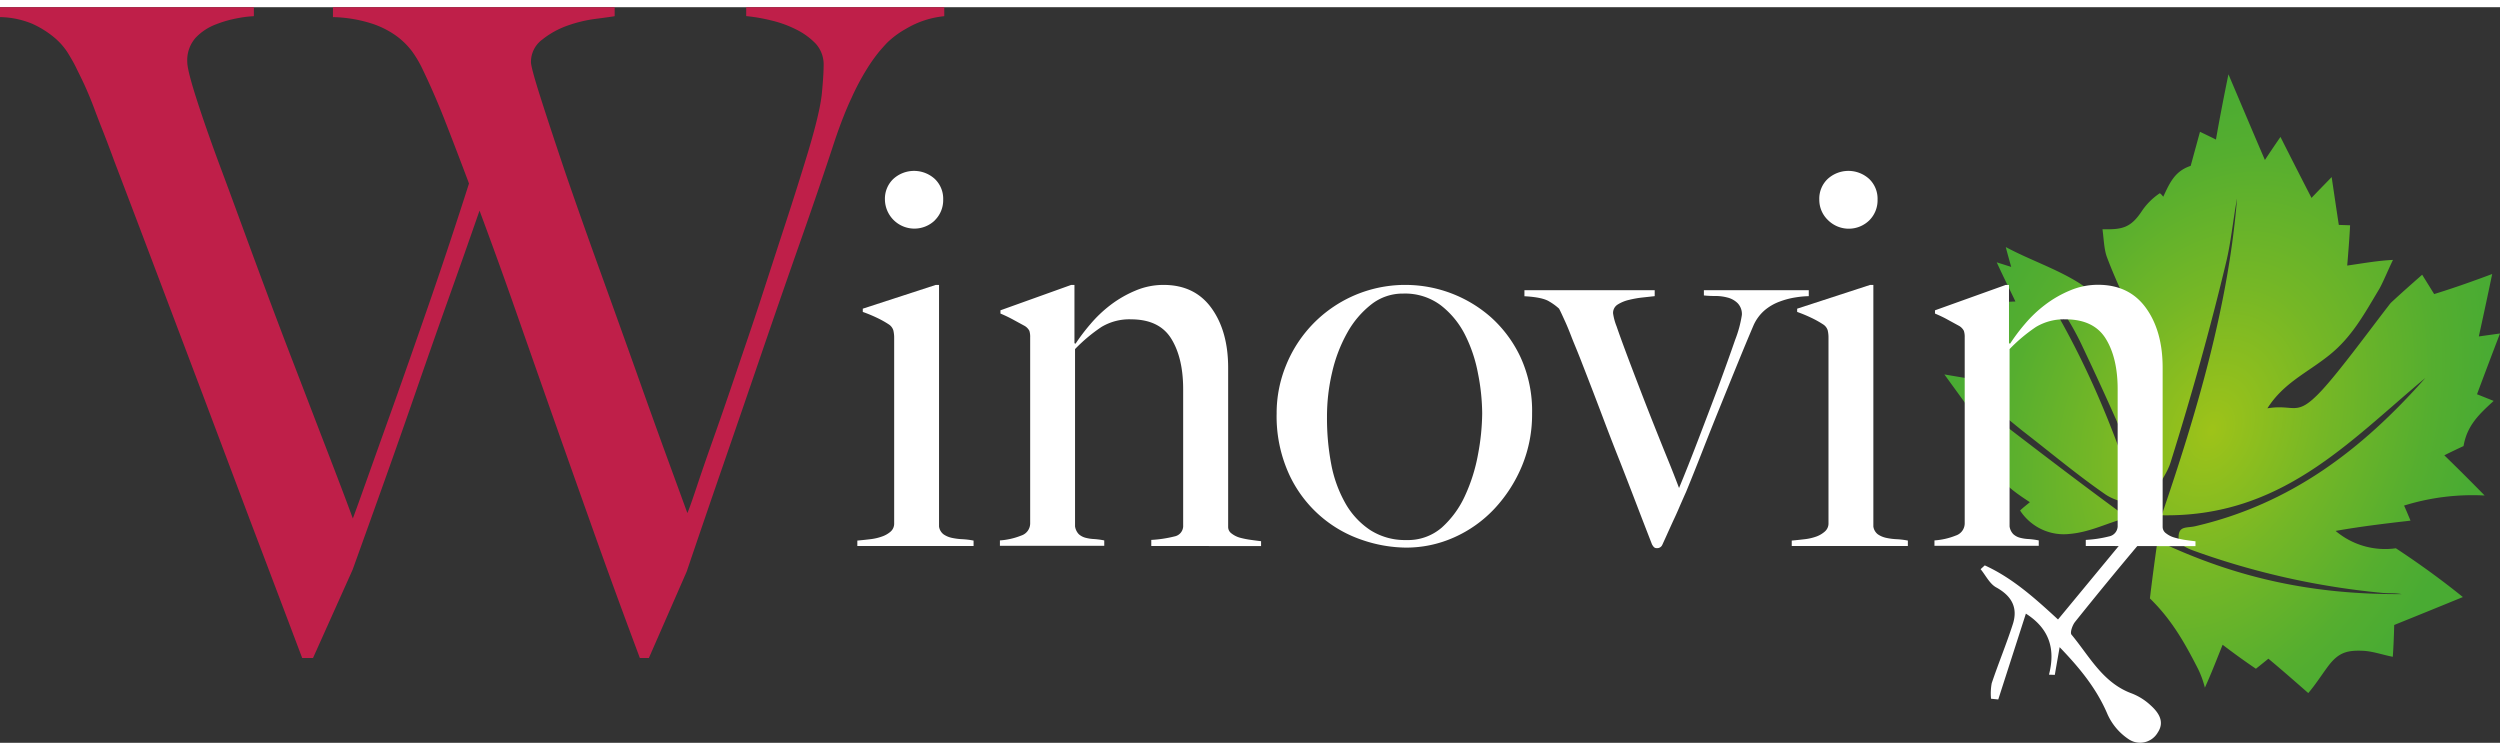
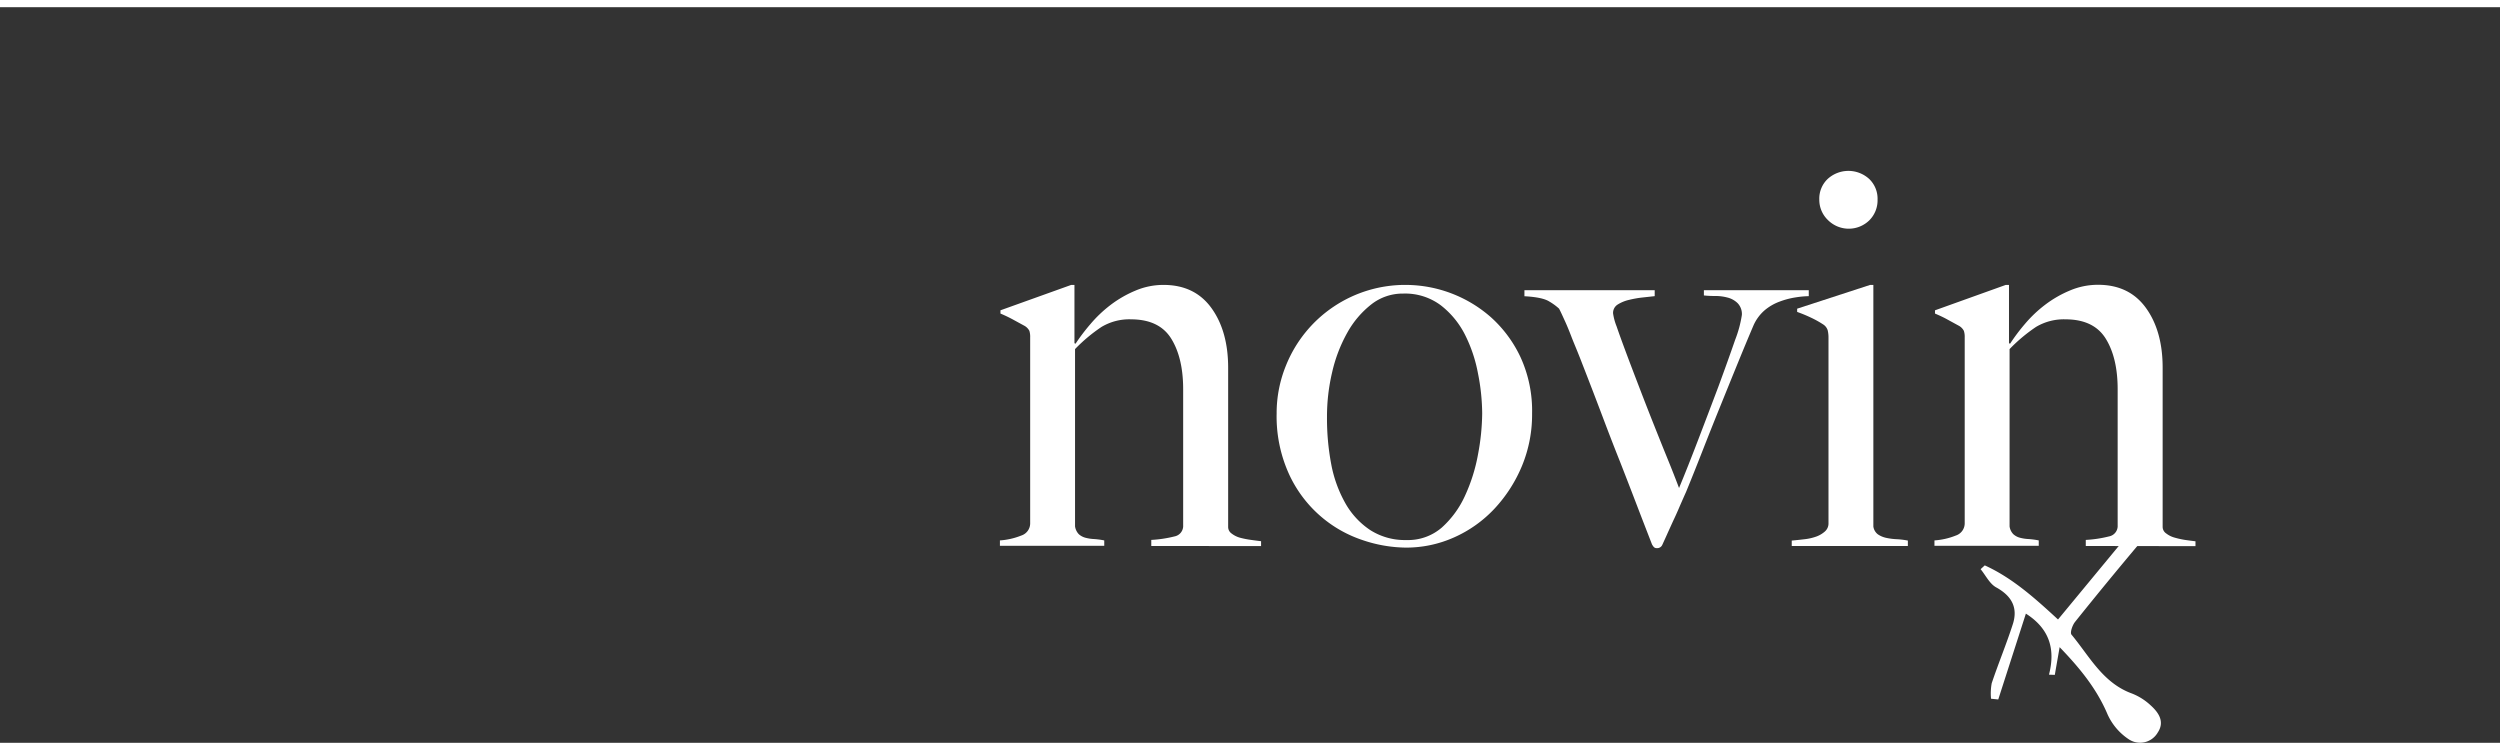
<svg xmlns="http://www.w3.org/2000/svg" width="300px" height="90px" viewBox="0 0 600.7 176.75">
  <rect x="0" y="0" width="600.7" height="176.75" fill="#333333" stroke="none" />
  <defs>
    <style>.cls-1{fill:url(#Dégradé_sans_nom_4);}.cls-2{fill:#fff;}.cls-3{fill:#bf1f49;}</style>
    <radialGradient id="Dégradé_sans_nom_4" cx="531.27" cy="102.38" r="88.8" gradientTransform="matrix(0.37, -0.93, 0.66, 0.26, 267.28, 569.1)" gradientUnits="userSpaceOnUse">
      <stop offset="0" stop-color="#9ec319" />
      <stop offset="0.41" stop-color="#75b726" />
      <stop offset="0.79" stop-color="#55ae2f" />
      <stop offset="1" stop-color="#49ab33" />
    </radialGradient>
  </defs>
  <g id="Calque_2" data-name="Calque 2">
    <g id="Calque_1-2" data-name="Calque 1">
      <g id="MDOVRU.tif">
-         <path class="cls-1" d="M600.7,78.4l-5.09.71q1.65-7.47,3.21-15c-4.61,1.73-9.24,3.37-13.94,4.82L582,64.28c-2.51,2.21-5,4.4-7.46,6.69a7,7,0,0,0-.59.72c-4.54,5.86-12,16.06-16.28,20.6-6,6.36-6.21,3-12.86,4.09,3.89-6.11,9.39-8.41,14.81-12.73s8.35-9.72,12.06-15.93c.83-1.4,2.41-5.22,3.31-7-3.66.17-7.34.84-11,1.36.26-3.22.53-6.45.69-9.68l-2.71-.09c-.59-3.82-1.15-7.66-1.72-11.49-1.61,1.66-3.23,3.3-4.84,5-2.51-4.87-5-9.76-7.46-14.65-1.27,1.83-2.51,3.68-3.74,5.54-2.95-6.85-5.84-13.73-8.76-20.59-1.06,5.21-2.09,10.43-3,15.68q-1.92-.95-3.84-1.86c-.74,2.73-1.49,5.45-2.23,8.18-3.8,1.27-5,4-6.6,7.43a3.9,3.9,0,0,0-.81-.86,15.71,15.71,0,0,0-4.27,4.21c-2.75,4.21-4.87,4.55-9.52,4.45.3,2.08.36,4.76,1.06,6.67,2.25,6,5,11.41,7.42,17.3a21.28,21.28,0,0,1,1.51,12.52c-1.86-3.27-3.58-7.08-5.14-10.41-2.68-5.74-5.33-10-10.79-13.36s-11.66-5.4-17.29-8.44c.4,1.61.86,3.18,1.3,4.77l-3.48-1.1c1.45,3.16,3,6.28,4.5,9.41-2.69.12-5.38.22-8.07.37,1.46,3.75,1.89,6.14-1.63,8.67,2.22,3.58,4.44,7.16,6.55,10.81-4.64-.78-9.28-1.52-13.92-2.32,2.7,3.74,5.43,7.44,8.09,11.21l-2.57,1.94q2.66,2.12,5.26,4.28c.43,6.84,4.34,9.72,9.76,13.27-.79.66-1.61,1.27-2.35,2a12.52,12.52,0,0,0,12,5.61c5-.45,9.05-2.7,13.8-3.9-10.11-7.37-20-14.92-29.9-22.52l.89-1.4c1.39,1.09,2.68,2.19,4.07,3.28C492.7,107,499,112.29,505.79,117c2.35,1.64,5.37,2.14,8.11,2.89-5.11-16.17-11.23-31.47-19.65-46.21l1.24-.84a66.51,66.51,0,0,1,5,8.93C505,91.27,508.9,99.9,513,109.6c1.1,2.62,3,4.93,4.46,7.37,1.37-2.56,3.23-4.86,4.11-7.66,5-16,9.47-31.88,13.37-48.22,1.15-4.83,1.65-10.22,2.58-15.16-2.08,25.92-9.83,51.92-18.11,76.15,28.69.52,44.89-17.59,63.36-33-15.33,17.35-32.48,30.33-55.3,35.63-2,.47-3.93-.14-4,2.51-.07,1.9,1.94,2.77,3.85,3.45a184.51,184.51,0,0,0,45,10.05c1.55.16,3.18,0,4.73.3-21.07.14-39.59-3.74-58.64-12.82q-1,6.93-1.83,13.86c5.14,5,8.32,10.55,11.6,17a23.33,23.33,0,0,1,1.61,4.44c1.53-3.37,2.88-6.86,4.26-10.31q3.92,3,8,5.77c1-.8,2-1.6,3-2.42,3.24,2.7,6.42,5.49,9.58,8.26,1.64-1.88,3.33-4.53,4.74-6.41,2.45-3.26,4.44-3.91,8.34-3.75,2.4.09,4.85,1,7.23,1.44.18-2.53.28-5.09.34-7.64q8.26-3.33,16.5-6.71c-5.18-4.19-10.54-8.06-16.1-11.72a18.42,18.42,0,0,1-14.48-4.17c6-1.07,12-1.78,18-2.47-.51-1.21-1-2.41-1.55-3.62a55.37,55.37,0,0,1,19.36-2.42q-4.78-4.89-9.69-9.66,2.29-1.14,4.62-2.22c.85-4.94,3.67-7.58,7.24-10.85L595.18,93Q597.91,85.67,600.7,78.4Z" />
        <path class="cls-2" d="M480.14,166.34l6.64-20.63c5.74,3.66,7.11,8.6,5.55,14.67l1.4.05c.36-2.1.73-4.2,1.16-6.66,4.74,4.92,8.87,9.9,11.51,16.14a14.15,14.15,0,0,0,5.23,6.08,4.9,4.9,0,0,0,6.84-1.72c1.72-2.6.2-4.79-1.7-6.51a14.14,14.14,0,0,0-4.52-2.86c-7-2.55-10.18-8.93-14.51-14.14-.4-.48.22-2.27.85-3.06q7.47-9.33,15.18-18.49c1.75-2.07,1.58-3.49-.64-4.64L494.5,147.12c-5.64-5.2-11-10-17.6-13l-1,.91c1.23,1.5,2.17,3.52,3.75,4.38,3.71,2.05,5.26,4.85,4,8.81-1.54,4.79-3.48,9.44-5.08,14.21a13.16,13.16,0,0,0-.16,3.73Z" />
      </g>
-       <path class="cls-3" d="M217.69,5.19a21.63,21.63,0,0,0-4.43,3.25q-.64.64-1.95,2.16a38.57,38.57,0,0,0-3,4.22,58,58,0,0,0-3.68,6.92q-2,4.22-4.11,10.49-3.47,10.59-8,23.46t-9.2,26.5q-4.65,13.62-9.4,27.36T165,135.61l-9.09,20.77h-2.16q-5.84-15.58-10.92-29.85t-9.74-27.47q-4.65-13.19-9-25.63t-8.87-24.55q-3.47,10-7.35,20.87t-7.79,22.17q-3.89,11.25-7.79,22.17t-7.57,21.09l-9.51,21.2h-2.6Q66,138.86,60,123.07L48.56,92.68,37.85,64.35Q32.66,50.61,27.47,37q-1.51-4.11-2.7-7.14c-.8-2-1.52-3.89-2.17-5.63s-1.33-3.38-2.05-5S19,16,18.17,14.28c-.43-.87-1.05-1.95-1.84-3.25A15.82,15.82,0,0,0,13,7.25,23.09,23.09,0,0,0,7.79,4,21,21,0,0,0,0,2.38V0H61V2.16a26,26,0,0,0-3.67.44,28,28,0,0,0-5.41,1.51A13.1,13.1,0,0,0,47,7.35a8.14,8.14,0,0,0-2,5.84c0,1.3.76,4.3,2.27,9s3.49,10.38,6,17.09,5.15,14,8.11,22S67.23,77,70.19,84.68s5.73,14.92,8.32,21.63,4.69,12.22,6.27,16.54q.66-1.72,3.25-9t6.49-18.17q3.89-10.92,8.65-24.66t9.52-28.66q-3.25-8.64-5.84-15.25t-5.63-12.86A26.73,26.73,0,0,0,99,10.6a18.05,18.05,0,0,0-3.89-3.79,21.51,21.51,0,0,0-6.17-3A33.07,33.07,0,0,0,80,2.38V0h67.69V2.16c-.86.15-2.41.36-4.65.65a32.67,32.67,0,0,0-6.7,1.62,20.85,20.85,0,0,0-6.06,3.36,6.65,6.65,0,0,0-2.7,5.4q0,1.31,2.38,8.76t6,18.17q3.69,10.71,8.22,23.25t8.66,24.12q4.1,11.57,7.46,20.76t4.86,13.3c.44-1,1.19-3.13,2.27-6.38s2.45-7.21,4.11-11.89,3.46-9.91,5.41-15.68S180.92,76,182.87,70s3.89-12,5.84-17.95,3.71-11.57,5.3-16.77q3-9.94,3.46-14.49c.29-3,.43-5.26.43-6.7A7.43,7.43,0,0,0,196,8.76,17,17,0,0,0,191.2,5.3a27,27,0,0,0-6.06-2.16,41.07,41.07,0,0,0-5.84-1V0h47.59V2.16A22.17,22.17,0,0,0,217.69,5.19Z" />
-       <path class="cls-2" d="M206,129.46v-1.3c1-.09,2.07-.2,3.11-.33a12.39,12.39,0,0,0,2.8-.64A6.24,6.24,0,0,0,214,126a2.53,2.53,0,0,0,.85-2V79.46a7.56,7.56,0,0,0-.2-1.82,2.63,2.63,0,0,0-1.1-1.43,23.2,23.2,0,0,0-2.79-1.56c-1.09-.52-2.23-1-3.45-1.43v-.78l17.54-5.71h.78v58.05a2.85,2.85,0,0,0,1.1,1.89,5.54,5.54,0,0,0,2,.84,15.05,15.05,0,0,0,2.54.32,19.33,19.33,0,0,1,2.66.33v1.3Zm18.63-78.25a7.08,7.08,0,0,1-12-5,6.56,6.56,0,0,1,2-4.93,7.39,7.39,0,0,1,10,0,6.57,6.57,0,0,1,2,4.93A6.8,6.8,0,0,1,224.61,51.21Z" />
      <path class="cls-2" d="M276.63,129.46V128a29.34,29.34,0,0,0,5.58-.84,2.56,2.56,0,0,0,2.08-2.67V91.8q0-7.53-2.86-12.15T271.82,75a13.05,13.05,0,0,0-7.14,1.82,38.69,38.69,0,0,0-6.37,5.33v42.59a3.42,3.42,0,0,0,.91,1.89,3.86,3.86,0,0,0,1.56.84,9.57,9.57,0,0,0,2.08.32,19.34,19.34,0,0,1,2.47.33v1.3H240.26v-1.3a16.71,16.71,0,0,0,5.13-1.17,3.08,3.08,0,0,0,2.14-3V79.33a4.76,4.76,0,0,0-.19-1.56,3,3,0,0,0-1.1-1.17l-2.73-1.49a34.11,34.11,0,0,0-3.12-1.5v-.78l17-6.1h.78v14l.26.13A46.81,46.81,0,0,1,262,76.15a30.77,30.77,0,0,1,4.85-4.61,27.1,27.1,0,0,1,6-3.45,17.11,17.11,0,0,1,6.73-1.36q7.5,0,11.52,5.58t4,14.42v38.18a1.91,1.91,0,0,0,.84,1.56,5.8,5.8,0,0,0,2,1,21.5,21.5,0,0,0,2.54.51c.91.13,1.75.24,2.53.33v1.17Z" />
      <path class="cls-2" d="M365.72,110.17a34.27,34.27,0,0,1-6.63,10.33,29.88,29.88,0,0,1-9.67,6.88,28.12,28.12,0,0,1-11.63,2.47A33.33,33.33,0,0,1,327.27,128a29.75,29.75,0,0,1-17.59-15.91,33.47,33.47,0,0,1-2.93-14.48A30.31,30.31,0,0,1,309,86.08a30.86,30.86,0,0,1,29-19.35,31.11,31.11,0,0,1,20.2,7.73,30,30,0,0,1,7.14,9.61,30.9,30.9,0,0,1,2.79,13.57A32.25,32.25,0,0,1,365.72,110.17ZM355.13,88A34.62,34.62,0,0,0,352,78.68a20.76,20.76,0,0,0-5.84-7.08,14.32,14.32,0,0,0-9-2.79,12.2,12.2,0,0,0-7.66,2.6,22.46,22.46,0,0,0-5.78,6.81,35.45,35.45,0,0,0-3.63,9.49,46.25,46.25,0,0,0-1.24,10.71,59.18,59.18,0,0,0,1,11.3,30.48,30.48,0,0,0,3.38,9.41,18.83,18.83,0,0,0,6,6.5,15.46,15.46,0,0,0,8.7,2.4,12.39,12.39,0,0,0,8.51-3,23.09,23.09,0,0,0,5.58-7.66,41,41,0,0,0,3.12-9.94,55.08,55.08,0,0,0,1-9.87A50.39,50.39,0,0,0,355.13,88Z" />
      <path class="cls-2" d="M431.49,69.72a18.72,18.72,0,0,0-3.83,1A12,12,0,0,0,424,72.83a10.32,10.32,0,0,0-2.73,3.77q-1.56,3.65-3.57,8.57t-4.22,10.39q-2.22,5.46-4.35,10.91t-4,10c-.7,1.56-1.28,2.88-1.76,4s-.93,2.1-1.36,3l-1.24,2.73c-.38.87-.84,1.86-1.36,3a1.34,1.34,0,0,1-1.3.78.94.94,0,0,1-.78-.33,3.68,3.68,0,0,1-.39-.58q-2.07-5.32-3.89-10.07t-3.77-9.74q-2-5-4.15-10.71t-4.94-12.86c-.26-.69-.63-1.62-1.1-2.79s-1-2.4-1.5-3.7-1-2.55-1.56-3.77-1-2.21-1.42-3a13.5,13.5,0,0,0-2.41-1.75q-1.62-1-5.91-1.23V68h31.3v1.43l-2.92.32a25,25,0,0,0-3.31.59,8.87,8.87,0,0,0-2.66,1.1,2.38,2.38,0,0,0-1.11,2.14,13.55,13.55,0,0,0,.85,3.12c.56,1.65,1.3,3.68,2.2,6.1s1.93,5.11,3.06,8.06,2.27,5.89,3.44,8.83,2.31,5.8,3.44,8.57,2.08,5.19,2.86,7.27q2-4.8,4.54-11.43t4.94-13q2.34-6.36,4-11.17a28.19,28.19,0,0,0,1.62-6,3.77,3.77,0,0,0-1-2.79,5.3,5.3,0,0,0-2.4-1.36,11.35,11.35,0,0,0-3-.39,24.25,24.25,0,0,1-2.73-.13V68h25.2v1.43A22.94,22.94,0,0,0,431.49,69.72Z" />
      <path class="cls-2" d="M430.52,129.46v-1.3q1.56-.14,3.12-.33a12.43,12.43,0,0,0,2.79-.64,6.39,6.39,0,0,0,2.08-1.24,2.55,2.55,0,0,0,.84-2V79.46a7.59,7.59,0,0,0-.19-1.82,2.61,2.61,0,0,0-1.11-1.43,23.2,23.2,0,0,0-2.79-1.56c-1.08-.52-2.23-1-3.44-1.43v-.78l17.53-5.71h.78v58.05a2.85,2.85,0,0,0,1.1,1.89,5.67,5.67,0,0,0,2,.84,14.93,14.93,0,0,0,2.53.32,19.14,19.14,0,0,1,2.66.33v1.3Zm18.64-78.25a7.07,7.07,0,0,1-9.94-.06,6.74,6.74,0,0,1-2.08-4.94,6.53,6.53,0,0,1,2-4.93,7.39,7.39,0,0,1,10,0,6.56,6.56,0,0,1,2,4.93A6.79,6.79,0,0,1,449.16,51.21Z" />
      <path class="cls-2" d="M501.17,129.46V128a29.08,29.08,0,0,0,5.58-.84,2.55,2.55,0,0,0,2.08-2.67V91.8q0-7.53-2.86-12.15T496.36,75a13.08,13.08,0,0,0-7.14,1.82,39.09,39.09,0,0,0-6.36,5.33v42.59a3.29,3.29,0,0,0,.91,1.89,3.8,3.8,0,0,0,1.56.84,9.38,9.38,0,0,0,2.07.32,19.34,19.34,0,0,1,2.47.33v1.3H464.81v-1.3a16.71,16.71,0,0,0,5.13-1.17,3.09,3.09,0,0,0,2.14-3V79.33a4.71,4.71,0,0,0-.2-1.56,3,3,0,0,0-1.1-1.17l-2.73-1.49c-1-.57-2.08-1.06-3.11-1.5v-.78l17-6.1h.78v14l.26.13a45.35,45.35,0,0,1,3.56-4.74,30.34,30.34,0,0,1,4.85-4.61,27,27,0,0,1,6-3.45,17.15,17.15,0,0,1,6.73-1.36q7.5,0,11.52,5.58t4,14.42v38.18a1.9,1.9,0,0,0,.85,1.56,5.72,5.72,0,0,0,2,1A21.32,21.32,0,0,0,525,128c.91.13,1.75.24,2.53.33v1.17Z" />
    </g>
  </g>
</svg>